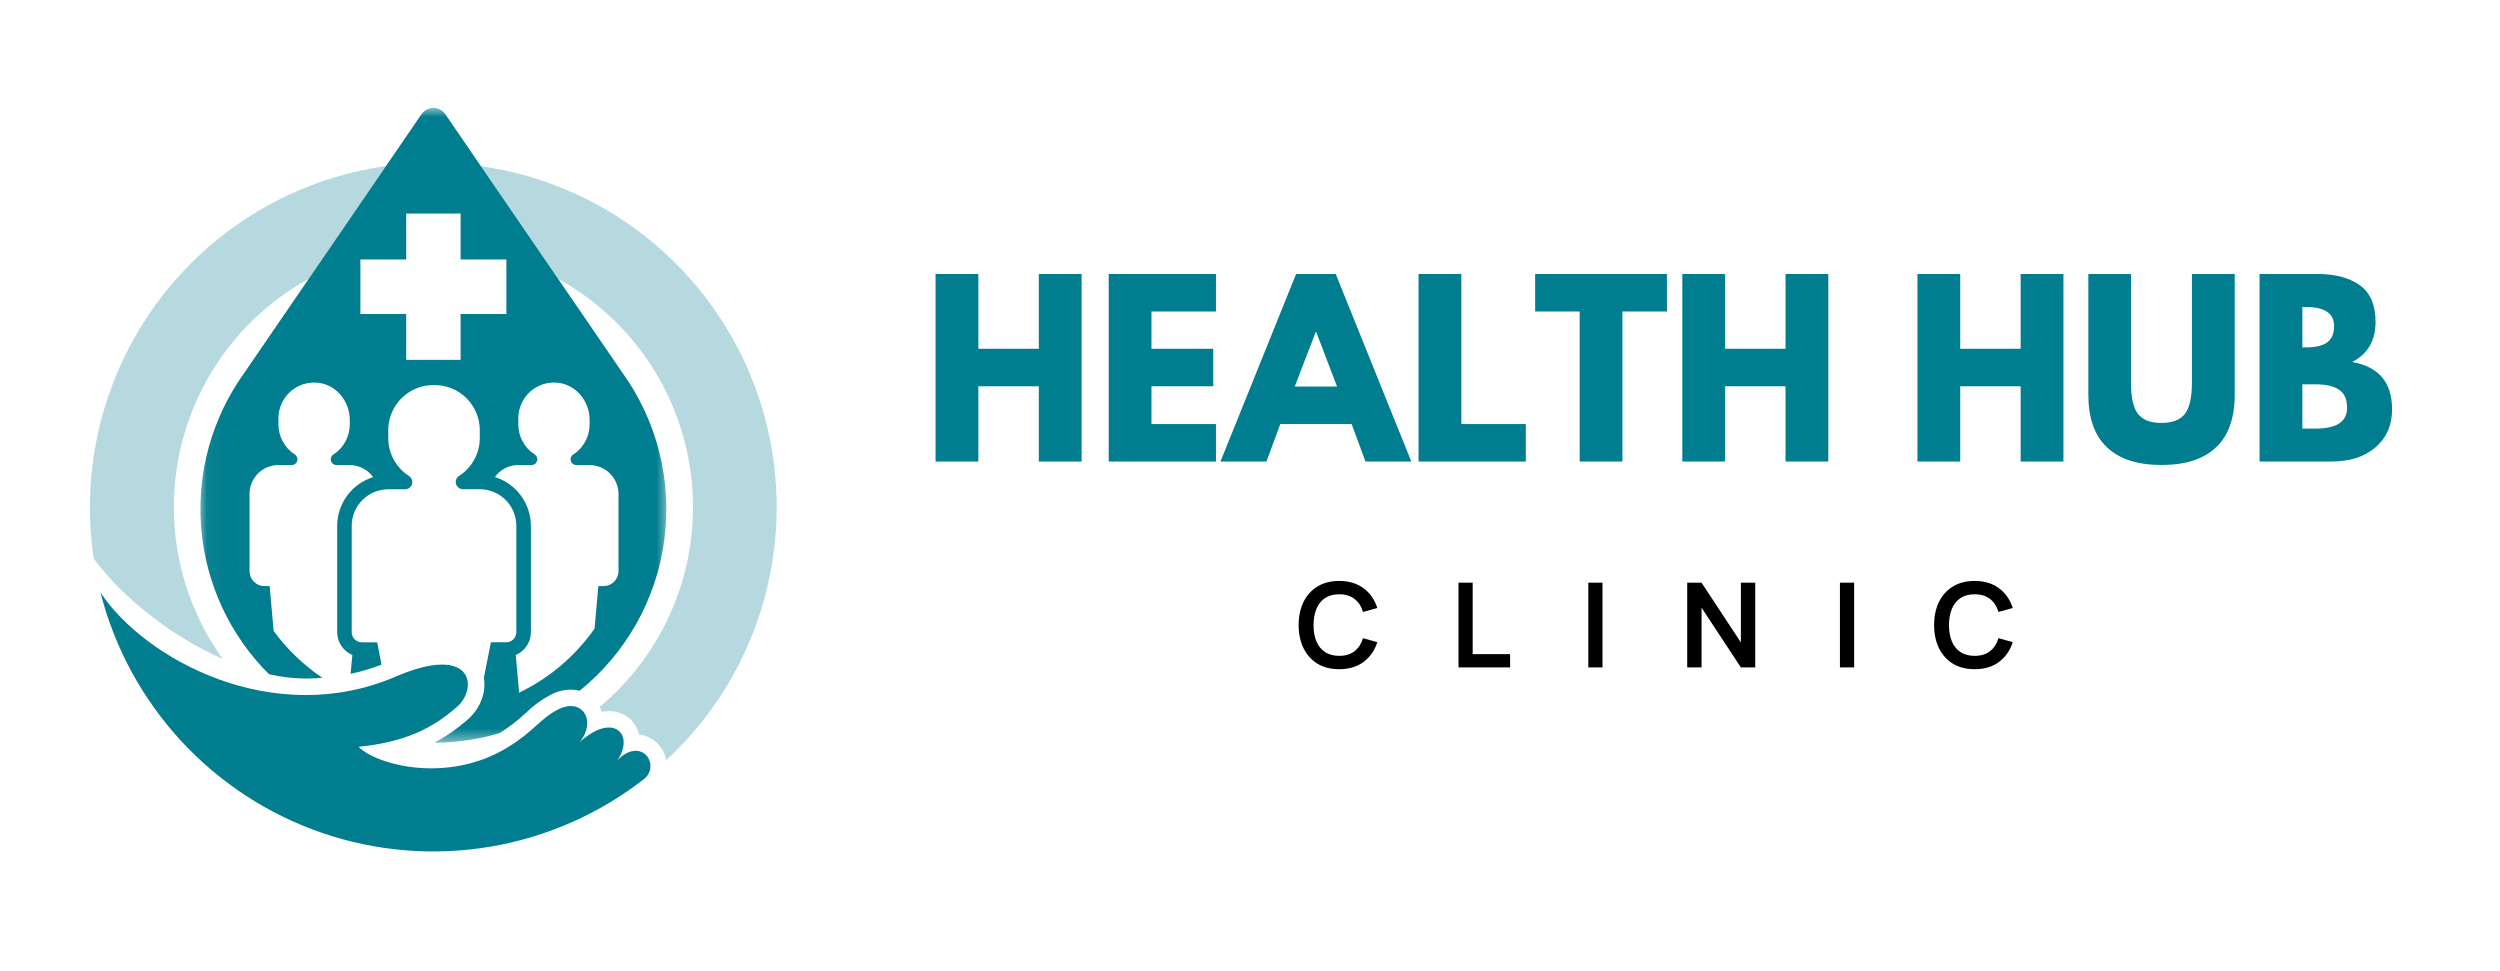
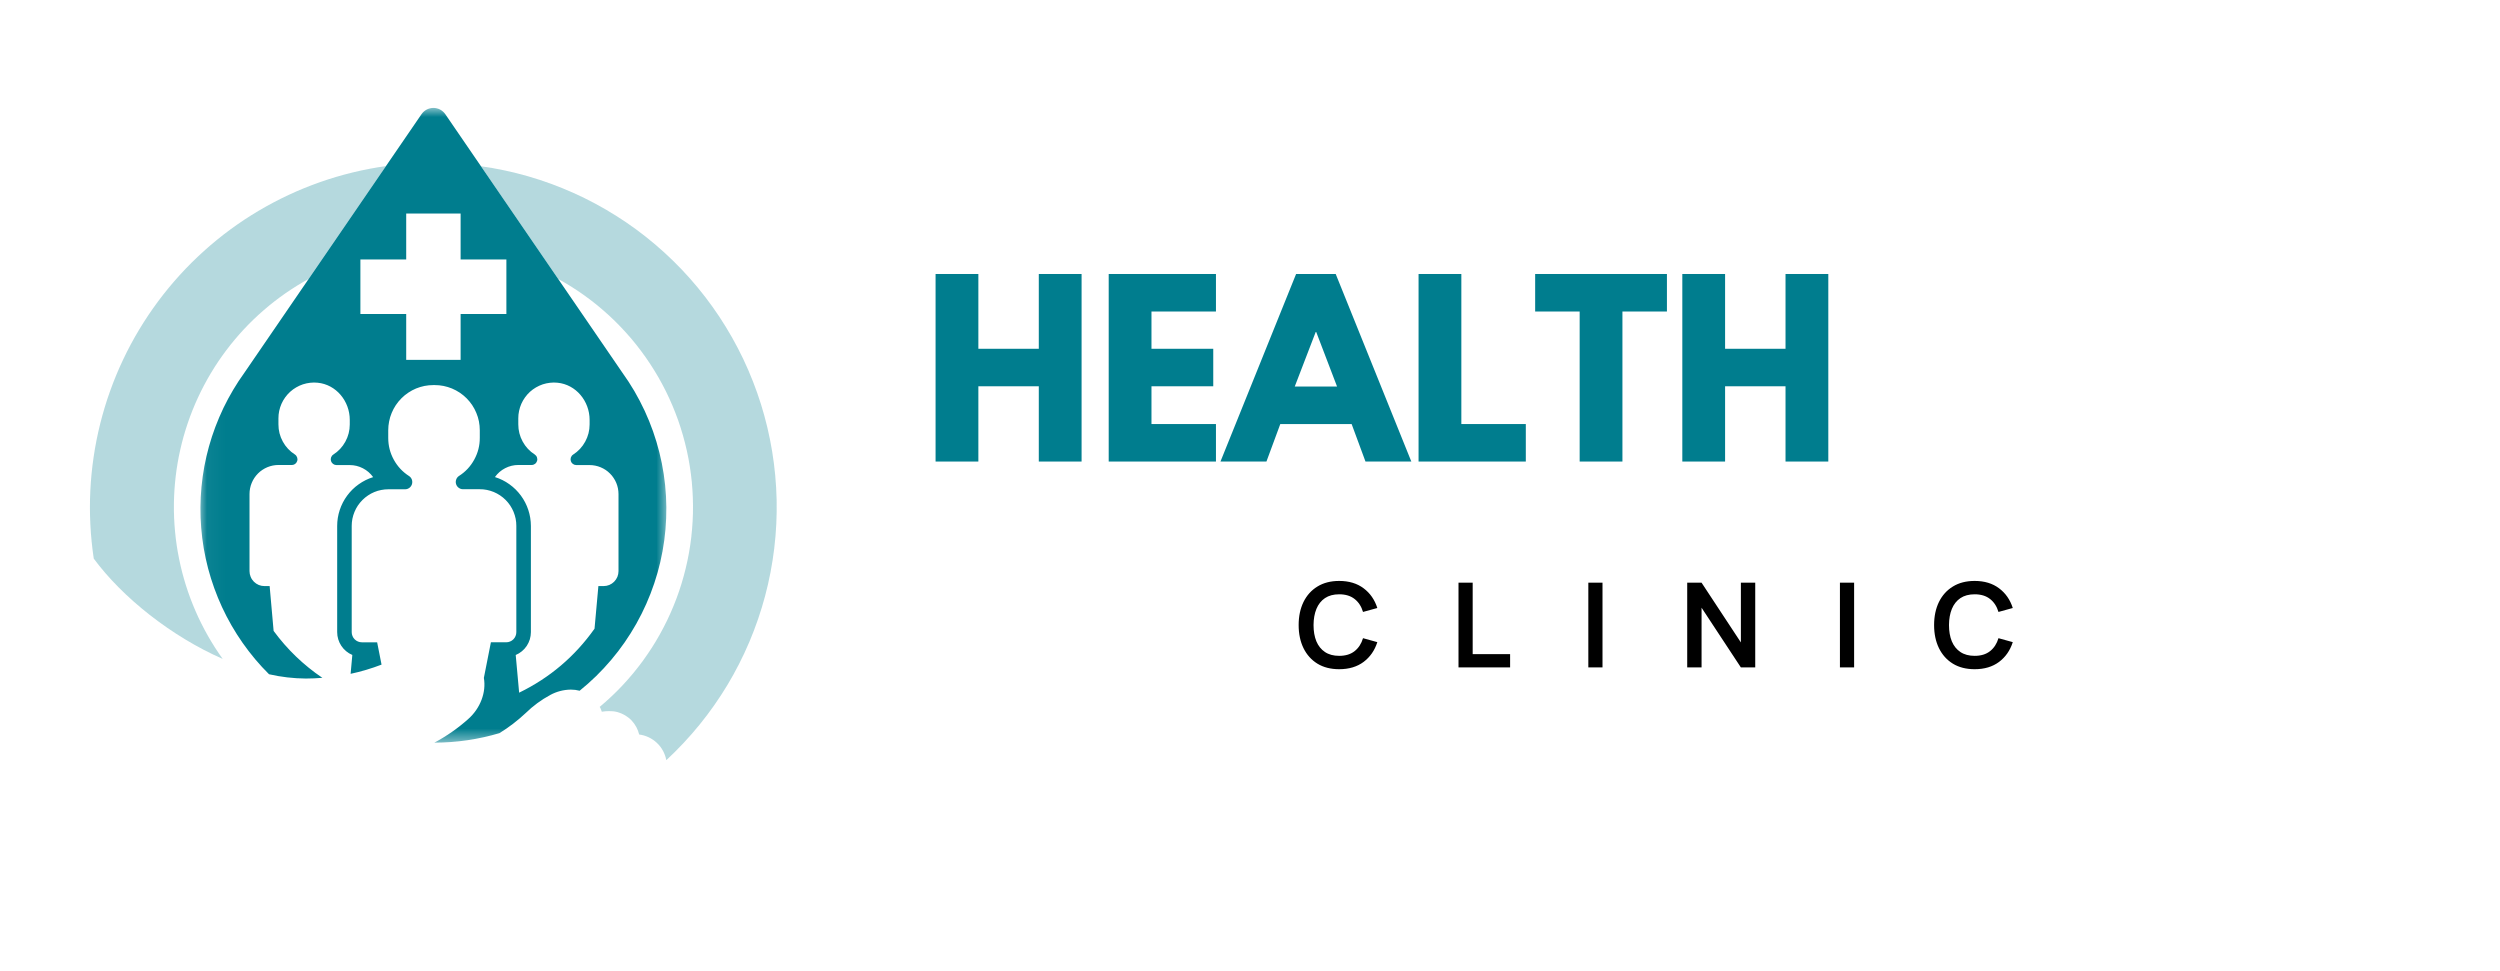
<svg xmlns="http://www.w3.org/2000/svg" width="139" height="54" viewBox="0 0 139 54" fill="none">
  <mask id="mask0_794_6374" style="mask-type:luminance" maskUnits="userSpaceOnUse" x="11" y="6" width="27" height="36">
    <path d="M11.043 6H37.227V41.397H11.043V6Z" fill="white" />
  </mask>
  <g mask="url(#mask0_794_6374)">
    <path d="M14.958 37.488C15.631 37.642 16.311 37.721 17.001 37.727C17.311 37.727 17.617 37.712 17.923 37.687C16.87 36.974 15.966 36.105 15.213 35.078L14.992 32.586H14.703C14.593 32.586 14.487 32.565 14.386 32.524C14.284 32.481 14.195 32.42 14.116 32.343C14.039 32.264 13.978 32.175 13.937 32.073C13.894 31.971 13.873 31.864 13.873 31.755V27.468C13.873 27.362 13.883 27.257 13.904 27.153C13.925 27.048 13.954 26.947 13.996 26.849C14.036 26.752 14.085 26.658 14.144 26.571C14.204 26.482 14.27 26.4 14.344 26.326C14.418 26.25 14.5 26.184 14.589 26.125C14.676 26.067 14.77 26.016 14.866 25.976C14.964 25.936 15.065 25.905 15.168 25.884C15.272 25.864 15.377 25.853 15.483 25.853H16.22C16.289 25.855 16.353 25.834 16.409 25.792C16.466 25.751 16.504 25.696 16.525 25.629C16.546 25.563 16.544 25.496 16.52 25.431C16.497 25.364 16.457 25.311 16.399 25.272C16.113 25.09 15.887 24.85 15.724 24.552C15.561 24.254 15.48 23.935 15.481 23.596V23.259C15.48 23.12 15.495 22.983 15.523 22.847C15.553 22.711 15.594 22.58 15.65 22.453C15.707 22.325 15.775 22.207 15.856 22.094C15.938 21.981 16.03 21.878 16.132 21.784C16.234 21.692 16.346 21.609 16.466 21.54C16.584 21.47 16.71 21.414 16.842 21.369C16.974 21.326 17.108 21.297 17.245 21.282C17.383 21.265 17.521 21.265 17.659 21.279C18.691 21.378 19.447 22.303 19.447 23.344V23.6C19.447 23.939 19.365 24.258 19.202 24.556C19.039 24.854 18.814 25.094 18.528 25.277C18.471 25.315 18.431 25.369 18.407 25.434C18.385 25.5 18.384 25.567 18.404 25.634C18.425 25.699 18.464 25.754 18.52 25.795C18.576 25.837 18.639 25.858 18.708 25.858H19.445C19.703 25.858 19.946 25.917 20.176 26.036C20.406 26.154 20.595 26.319 20.747 26.528C20.456 26.618 20.189 26.752 19.942 26.928C19.694 27.103 19.482 27.313 19.301 27.558C19.122 27.802 18.984 28.069 18.889 28.357C18.794 28.646 18.747 28.942 18.747 29.245V35.146C18.747 35.282 18.766 35.414 18.806 35.545C18.845 35.674 18.903 35.795 18.977 35.908C19.052 36.021 19.141 36.12 19.247 36.208C19.35 36.294 19.464 36.363 19.589 36.415L19.494 37.465C20.081 37.339 20.653 37.168 21.214 36.953L20.969 35.712H20.12C20.044 35.712 19.971 35.698 19.903 35.669C19.834 35.641 19.773 35.6 19.719 35.546C19.666 35.495 19.626 35.432 19.598 35.362C19.568 35.294 19.555 35.222 19.555 35.146V29.242C19.555 29.108 19.568 28.975 19.593 28.845C19.62 28.713 19.659 28.585 19.71 28.462C19.761 28.338 19.823 28.221 19.897 28.109C19.973 27.998 20.056 27.896 20.151 27.801C20.246 27.706 20.348 27.622 20.459 27.548C20.57 27.473 20.687 27.41 20.81 27.359C20.933 27.307 21.061 27.269 21.191 27.244C21.323 27.217 21.455 27.204 21.589 27.204H22.52C22.607 27.205 22.687 27.178 22.758 27.127C22.829 27.075 22.878 27.005 22.905 26.921C22.93 26.836 22.929 26.753 22.901 26.669C22.871 26.585 22.819 26.519 22.746 26.47C22.385 26.239 22.102 25.936 21.895 25.56C21.689 25.183 21.586 24.78 21.586 24.35V23.92C21.586 23.756 21.602 23.593 21.635 23.431C21.666 23.27 21.713 23.112 21.777 22.96C21.839 22.807 21.918 22.662 22.008 22.525C22.1 22.389 22.204 22.262 22.321 22.144C22.436 22.029 22.562 21.924 22.7 21.833C22.837 21.741 22.982 21.664 23.133 21.6C23.286 21.538 23.442 21.491 23.603 21.458C23.765 21.427 23.928 21.411 24.092 21.411C24.106 21.411 24.117 21.411 24.131 21.411C24.143 21.411 24.156 21.411 24.169 21.411C24.334 21.411 24.497 21.425 24.659 21.458C24.819 21.491 24.976 21.538 25.128 21.6C25.28 21.664 25.425 21.741 25.561 21.832C25.699 21.924 25.825 22.027 25.942 22.144C26.058 22.262 26.162 22.387 26.254 22.525C26.346 22.662 26.423 22.807 26.485 22.96C26.549 23.111 26.596 23.268 26.629 23.431C26.66 23.593 26.676 23.756 26.676 23.92V24.347C26.678 24.776 26.574 25.179 26.368 25.555C26.162 25.932 25.879 26.236 25.517 26.465C25.444 26.514 25.392 26.581 25.364 26.664C25.334 26.749 25.333 26.832 25.358 26.916C25.385 27.001 25.434 27.07 25.505 27.122C25.575 27.174 25.655 27.201 25.744 27.201H26.675C26.808 27.201 26.941 27.212 27.072 27.239C27.202 27.266 27.33 27.305 27.453 27.355C27.576 27.407 27.693 27.469 27.804 27.543C27.915 27.617 28.019 27.702 28.113 27.797C28.207 27.892 28.292 27.994 28.366 28.105C28.44 28.218 28.502 28.335 28.554 28.458C28.605 28.582 28.643 28.71 28.67 28.84C28.697 28.972 28.708 29.104 28.708 29.237V35.146C28.708 35.222 28.695 35.293 28.665 35.362C28.637 35.432 28.597 35.493 28.544 35.546C28.491 35.6 28.43 35.64 28.36 35.668C28.292 35.698 28.219 35.711 28.145 35.711H27.294L26.903 37.691C27.042 38.483 26.713 39.378 26.034 39.977C25.459 40.492 24.831 40.929 24.152 41.292C25.384 41.289 26.589 41.113 27.77 40.763C28.293 40.44 28.778 40.068 29.227 39.647C29.635 39.248 30.09 38.913 30.591 38.642C30.95 38.447 31.332 38.348 31.74 38.342C31.906 38.342 32.069 38.363 32.229 38.404C32.548 38.146 32.853 37.875 33.147 37.589C33.44 37.301 33.719 37.002 33.983 36.689C34.248 36.377 34.497 36.052 34.731 35.715C34.964 35.377 35.182 35.031 35.383 34.673C35.584 34.316 35.767 33.95 35.933 33.575C36.099 33.2 36.248 32.819 36.378 32.429C36.509 32.041 36.62 31.646 36.713 31.246C36.805 30.847 36.879 30.444 36.934 30.036C36.989 29.63 37.023 29.223 37.039 28.812C37.056 28.403 37.053 27.992 37.029 27.583C37.007 27.172 36.964 26.765 36.903 26.36C36.841 25.954 36.761 25.552 36.661 25.155C36.562 24.756 36.443 24.365 36.307 23.978C36.171 23.591 36.015 23.212 35.843 22.84C35.669 22.468 35.48 22.104 35.274 21.75C35.066 21.397 34.844 21.053 34.604 20.721L24.758 6.348C24.721 6.295 24.678 6.246 24.629 6.203C24.581 6.16 24.528 6.123 24.47 6.092C24.413 6.062 24.353 6.039 24.29 6.024C24.226 6.007 24.162 6 24.097 6C24.033 6 23.968 6.007 23.905 6.024C23.842 6.039 23.782 6.062 23.725 6.092C23.667 6.123 23.613 6.16 23.565 6.203C23.517 6.246 23.474 6.295 23.437 6.348L13.591 20.721C13.367 21.03 13.159 21.348 12.964 21.677C12.769 22.005 12.589 22.34 12.423 22.684C12.259 23.028 12.109 23.379 11.974 23.736C11.839 24.094 11.721 24.455 11.618 24.825C11.516 25.192 11.43 25.563 11.36 25.939C11.291 26.314 11.239 26.692 11.202 27.072C11.166 27.451 11.147 27.832 11.144 28.215C11.141 28.596 11.156 28.978 11.187 29.358C11.218 29.738 11.265 30.116 11.329 30.493C11.394 30.869 11.475 31.242 11.572 31.611C11.67 31.98 11.783 32.344 11.913 32.703C12.042 33.062 12.188 33.415 12.348 33.762C12.508 34.107 12.684 34.447 12.874 34.777C13.065 35.108 13.27 35.429 13.488 35.741C13.707 36.053 13.94 36.356 14.184 36.648C14.43 36.94 14.688 37.22 14.958 37.488ZM28.817 23.259C28.817 23.12 28.83 22.983 28.86 22.847C28.888 22.711 28.931 22.58 28.986 22.453C29.042 22.325 29.112 22.207 29.192 22.094C29.273 21.981 29.365 21.878 29.467 21.784C29.57 21.692 29.681 21.609 29.801 21.54C29.921 21.47 30.046 21.414 30.177 21.369C30.309 21.326 30.444 21.297 30.581 21.282C30.718 21.265 30.856 21.265 30.994 21.279C32.026 21.378 32.782 22.303 32.782 23.344V23.6C32.782 23.939 32.7 24.258 32.537 24.556C32.374 24.854 32.15 25.094 31.864 25.277C31.806 25.315 31.765 25.369 31.741 25.434C31.719 25.5 31.718 25.567 31.738 25.634C31.758 25.701 31.796 25.754 31.852 25.795C31.91 25.837 31.973 25.858 32.042 25.858H32.779C32.886 25.858 32.989 25.868 33.093 25.889C33.197 25.91 33.298 25.939 33.396 25.981C33.493 26.021 33.585 26.071 33.674 26.129C33.762 26.188 33.843 26.255 33.917 26.331C33.993 26.405 34.06 26.486 34.117 26.575C34.177 26.663 34.226 26.756 34.267 26.854C34.307 26.952 34.338 27.052 34.358 27.156C34.378 27.26 34.389 27.365 34.389 27.472V31.755C34.389 31.864 34.368 31.971 34.327 32.073C34.283 32.175 34.224 32.264 34.146 32.343C34.069 32.42 33.978 32.481 33.877 32.524C33.775 32.565 33.67 32.586 33.56 32.586H33.27L33.056 34.955C31.962 36.501 30.564 37.687 28.864 38.513L28.674 36.418C28.799 36.365 28.913 36.296 29.018 36.209C29.122 36.123 29.212 36.024 29.287 35.911C29.362 35.798 29.418 35.677 29.459 35.546C29.497 35.417 29.516 35.284 29.518 35.149V29.242C29.516 28.938 29.469 28.642 29.374 28.354C29.279 28.065 29.141 27.798 28.962 27.555C28.782 27.31 28.569 27.1 28.322 26.924C28.075 26.747 27.807 26.614 27.518 26.525C27.668 26.314 27.858 26.15 28.087 26.031C28.317 25.914 28.56 25.853 28.82 25.853H29.555C29.626 25.855 29.688 25.834 29.745 25.792C29.801 25.751 29.839 25.696 29.86 25.629C29.881 25.563 29.879 25.496 29.856 25.431C29.834 25.364 29.792 25.311 29.734 25.272C29.448 25.09 29.224 24.85 29.061 24.552C28.898 24.254 28.817 23.935 28.817 23.596V23.259ZM20.038 14.427H22.585V11.873H25.61V14.426H28.155V17.457H25.61V20.01H22.585V17.457H20.038V14.427Z" fill="#007D8E" />
  </g>
  <path d="M26.732 9.234L31.031 15.508C31.288 15.649 31.54 15.797 31.787 15.952C32.035 16.108 32.278 16.273 32.515 16.443C32.754 16.614 32.985 16.793 33.212 16.977C33.438 17.162 33.659 17.355 33.876 17.553C34.091 17.752 34.3 17.957 34.503 18.169C34.704 18.379 34.901 18.597 35.091 18.819C35.281 19.043 35.463 19.273 35.638 19.507C35.815 19.741 35.982 19.982 36.144 20.226C36.305 20.471 36.458 20.72 36.605 20.973C36.75 21.228 36.889 21.486 37.02 21.748C37.15 22.011 37.272 22.278 37.386 22.547C37.5 22.817 37.607 23.09 37.705 23.367C37.801 23.643 37.891 23.923 37.971 24.205C38.051 24.486 38.124 24.771 38.188 25.057C38.252 25.343 38.306 25.631 38.352 25.92C38.398 26.21 38.435 26.501 38.464 26.793C38.492 27.085 38.511 27.377 38.521 27.671C38.532 27.962 38.535 28.256 38.527 28.549C38.52 28.843 38.504 29.135 38.478 29.427C38.455 29.719 38.421 30.011 38.378 30.302C38.335 30.591 38.284 30.88 38.224 31.167C38.164 31.453 38.094 31.738 38.017 32.021C37.94 32.304 37.854 32.584 37.76 32.862C37.666 33.139 37.562 33.415 37.451 33.686C37.34 33.957 37.221 34.224 37.094 34.488C36.966 34.752 36.831 35.013 36.689 35.267C36.545 35.524 36.396 35.775 36.237 36.022C36.078 36.268 35.913 36.51 35.74 36.747C35.567 36.983 35.388 37.214 35.201 37.439C35.013 37.664 34.82 37.884 34.62 38.099C34.42 38.312 34.212 38.52 34 38.72C33.787 38.922 33.567 39.116 33.343 39.304C33.357 39.328 33.372 39.349 33.384 39.374C33.412 39.439 33.44 39.501 33.462 39.572C33.593 39.549 33.723 39.538 33.853 39.538C34.174 39.529 34.472 39.606 34.747 39.768C35.023 39.93 35.236 40.152 35.386 40.435C35.453 40.562 35.503 40.697 35.537 40.838C35.721 40.862 35.899 40.914 36.068 40.994C36.236 41.074 36.388 41.178 36.523 41.305C36.66 41.434 36.772 41.579 36.861 41.744C36.95 41.908 37.012 42.082 37.047 42.266C37.706 41.654 38.321 40.998 38.889 40.3C39.458 39.6 39.974 38.865 40.44 38.093C40.904 37.321 41.311 36.52 41.664 35.69C42.015 34.86 42.307 34.009 42.539 33.139C42.771 32.267 42.94 31.384 43.048 30.488C43.155 29.593 43.2 28.695 43.181 27.794C43.161 26.892 43.078 25.995 42.933 25.106C42.788 24.217 42.58 23.34 42.312 22.481C42.042 21.619 41.714 20.782 41.328 19.968C40.941 19.154 40.499 18.372 40.002 17.62C39.504 16.869 38.957 16.155 38.36 15.482C37.762 14.808 37.121 14.18 36.434 13.597C35.748 13.013 35.025 12.482 34.263 12.002C33.502 11.522 32.711 11.096 31.889 10.729C31.068 10.36 30.226 10.051 29.362 9.802C28.498 9.553 27.619 9.366 26.729 9.242L26.732 9.234Z" fill="#007D8E" fill-opacity="0.29" />
  <path d="M12.382 36.636C12.085 36.222 11.81 35.792 11.558 35.349C11.306 34.904 11.077 34.449 10.874 33.981C10.67 33.514 10.492 33.035 10.338 32.549C10.185 32.063 10.057 31.568 9.957 31.068C9.854 30.567 9.78 30.063 9.733 29.555C9.684 29.046 9.663 28.536 9.669 28.026C9.675 27.516 9.708 27.006 9.767 26.499C9.826 25.992 9.912 25.49 10.025 24.992C10.137 24.494 10.277 24.003 10.441 23.52C10.606 23.037 10.794 22.564 11.009 22.101C11.224 21.637 11.463 21.187 11.724 20.749C11.986 20.311 12.271 19.888 12.578 19.48C12.884 19.073 13.212 18.683 13.559 18.309C13.907 17.937 14.273 17.583 14.659 17.25C15.044 16.916 15.446 16.603 15.865 16.311C16.283 16.021 16.716 15.752 17.162 15.506L21.461 9.234C20.837 9.322 20.219 9.44 19.607 9.589C18.995 9.738 18.391 9.916 17.797 10.125C17.202 10.334 16.618 10.572 16.048 10.838C15.477 11.105 14.92 11.399 14.379 11.72C13.836 12.042 13.311 12.389 12.803 12.762C12.294 13.137 11.807 13.535 11.338 13.957C10.87 14.38 10.422 14.823 9.998 15.29C9.573 15.757 9.172 16.243 8.796 16.748C8.419 17.254 8.068 17.779 7.742 18.32C7.417 18.859 7.119 19.415 6.85 19.986C6.578 20.557 6.337 21.139 6.125 21.734C5.911 22.328 5.729 22.931 5.575 23.544C5.422 24.157 5.299 24.775 5.207 25.399C5.114 26.025 5.053 26.652 5.022 27.284C4.992 27.915 4.992 28.545 5.025 29.177C5.056 29.806 5.12 30.435 5.213 31.059C6.801 33.213 9.518 35.38 12.382 36.636Z" fill="#007D8E" fill-opacity="0.29" />
-   <path d="M34.324 42.268C35.293 40.891 34.158 39.54 32.229 41.257C33.169 40.133 32.426 38.734 31.006 39.457C30.046 39.948 29.681 40.663 28.233 41.55C24.914 43.586 20.969 42.554 19.934 41.522C22.45 41.266 23.996 40.547 25.424 39.287C26.572 38.27 26.343 35.754 21.992 37.622C15.186 40.545 8.037 36.647 5.587 32.945C5.685 33.328 5.794 33.707 5.916 34.084C6.037 34.46 6.171 34.832 6.315 35.2C6.46 35.569 6.615 35.932 6.781 36.291C6.949 36.648 7.127 37.001 7.315 37.349C7.503 37.696 7.703 38.037 7.912 38.372C8.123 38.707 8.342 39.036 8.572 39.356C8.803 39.678 9.042 39.992 9.293 40.298C9.542 40.605 9.801 40.903 10.068 41.193C10.336 41.484 10.613 41.765 10.898 42.04C11.184 42.312 11.476 42.576 11.778 42.831C12.079 43.086 12.389 43.331 12.706 43.566C13.022 43.802 13.347 44.029 13.677 44.244C14.008 44.46 14.346 44.665 14.688 44.859C15.032 45.055 15.381 45.239 15.736 45.41C16.091 45.584 16.451 45.745 16.816 45.897C17.18 46.048 17.549 46.186 17.923 46.315C18.296 46.442 18.673 46.558 19.054 46.662C19.433 46.767 19.817 46.859 20.204 46.939C20.59 47.02 20.978 47.089 21.369 47.145C21.759 47.201 22.151 47.246 22.545 47.277C22.938 47.309 23.332 47.329 23.726 47.336C24.121 47.343 24.515 47.339 24.909 47.323C25.303 47.305 25.696 47.277 26.089 47.235C26.48 47.194 26.872 47.14 27.26 47.074C27.65 47.008 28.037 46.931 28.421 46.841C28.805 46.752 29.186 46.65 29.564 46.537C29.942 46.423 30.315 46.298 30.686 46.162C31.056 46.026 31.423 45.877 31.783 45.719C32.145 45.559 32.5 45.388 32.85 45.207C33.202 45.025 33.545 44.834 33.885 44.631C34.223 44.428 34.555 44.214 34.881 43.992C35.207 43.768 35.524 43.535 35.836 43.291C36.722 42.538 35.684 40.908 34.324 42.268Z" fill="#007D8E" />
  <path d="M54.397 21.477V25.662H52.018V15.234H54.397V19.392H57.757V15.234H60.136V25.662H57.757V21.477H54.397Z" fill="#007D8E" />
  <path d="M67.607 15.234V17.32H64.022V19.392H67.457V21.477H64.022V23.577H67.607V25.662H61.644V15.234H67.607Z" fill="#007D8E" />
  <path d="M74.265 15.234L78.47 25.662H75.921L75.151 23.577H71.184L70.414 25.662H67.858L72.063 15.234H74.265ZM74.34 21.491L73.181 18.458H73.154L71.988 21.491H74.34Z" fill="#007D8E" />
  <path d="M81.251 15.234V23.577H84.835V25.662H78.872V15.234H81.251Z" fill="#007D8E" />
  <path d="M85.355 17.32V15.234H92.681V17.32H90.207V25.662H87.829V17.32H85.355Z" fill="#007D8E" />
  <path d="M95.915 21.477V25.662H93.537V15.234H95.915V19.392H99.275V15.234H101.654V25.662H99.275V21.477H95.915Z" fill="#007D8E" />
-   <path d="M108.988 21.477V25.662H106.61V15.234H108.988V19.392H112.348V15.234H114.727V25.662H112.348V21.477H108.988Z" fill="#007D8E" />
-   <path d="M124.249 15.234V21.961C124.249 23.243 123.904 24.214 123.213 24.872C122.522 25.526 121.511 25.853 120.181 25.853C118.848 25.853 117.838 25.526 117.148 24.872C116.456 24.214 116.112 23.243 116.112 21.961V15.234H118.483V21.266C118.483 22.108 118.615 22.694 118.879 23.025C119.146 23.352 119.577 23.515 120.174 23.515C120.773 23.515 121.205 23.352 121.469 23.025C121.736 22.694 121.871 22.108 121.871 21.266V15.234H124.249Z" fill="#007D8E" />
-   <path d="M125.632 15.234H128.87C129.846 15.234 130.625 15.444 131.208 15.861C131.789 16.281 132.08 16.957 132.08 17.892C132.08 18.939 131.645 19.683 130.778 20.128C132.259 20.387 133 21.265 133 22.759C133 23.631 132.695 24.333 132.087 24.865C131.482 25.396 130.65 25.662 129.592 25.662H125.632V15.234ZM128.011 19.317H128.202C128.728 19.317 129.122 19.227 129.381 19.044C129.643 18.859 129.776 18.554 129.776 18.131C129.776 17.422 129.251 17.068 128.202 17.068H128.011V19.317ZM128.011 23.829H128.754C129.916 23.829 130.499 23.444 130.499 22.67C130.499 22.207 130.352 21.876 130.063 21.675C129.771 21.471 129.335 21.369 128.754 21.369H128.011V23.829Z" fill="#007D8E" />
  <path d="M74.459 37.208C73.988 37.208 73.585 37.105 73.249 36.9C72.913 36.693 72.655 36.405 72.474 36.036C72.295 35.668 72.205 35.24 72.205 34.754C72.205 34.267 72.295 33.84 72.474 33.471C72.655 33.103 72.913 32.816 73.249 32.611C73.585 32.404 73.988 32.3 74.459 32.3C75.002 32.3 75.455 32.437 75.817 32.709C76.179 32.98 76.433 33.345 76.579 33.805L75.784 34.024C75.693 33.717 75.537 33.477 75.317 33.305C75.096 33.13 74.811 33.043 74.459 33.043C74.143 33.043 73.879 33.114 73.668 33.255C73.458 33.397 73.3 33.597 73.193 33.854C73.089 34.109 73.035 34.409 73.033 34.754C73.033 35.099 73.085 35.4 73.19 35.657C73.297 35.912 73.456 36.111 73.668 36.252C73.879 36.394 74.143 36.465 74.459 36.465C74.811 36.465 75.096 36.378 75.317 36.203C75.537 36.029 75.693 35.789 75.784 35.483L76.579 35.703C76.433 36.163 76.179 36.529 75.817 36.802C75.455 37.072 75.002 37.208 74.459 37.208ZM81.093 37.109V32.398H81.881V36.37H83.962V37.109H81.093ZM88.311 37.109V32.398H89.099V37.109H88.311ZM93.809 37.109V32.398H94.607L96.793 35.719V32.398H97.591V37.109H96.793L94.607 33.789V37.109H93.809ZM102.3 37.109V32.398H103.089V37.109H102.3ZM109.791 37.208C109.319 37.208 108.916 37.105 108.58 36.9C108.244 36.693 107.986 36.405 107.805 36.036C107.626 35.668 107.536 35.24 107.536 34.754C107.536 34.267 107.626 33.84 107.805 33.471C107.986 33.103 108.244 32.816 108.58 32.611C108.916 32.404 109.319 32.3 109.791 32.3C110.334 32.3 110.786 32.437 111.148 32.709C111.51 32.98 111.764 33.345 111.91 33.805L111.115 34.024C111.024 33.717 110.868 33.477 110.648 33.305C110.427 33.13 110.142 33.043 109.791 33.043C109.474 33.043 109.21 33.114 108.999 33.255C108.789 33.397 108.631 33.597 108.524 33.854C108.42 34.109 108.366 34.409 108.364 34.754C108.364 35.099 108.416 35.4 108.521 35.657C108.628 35.912 108.787 36.111 108.999 36.252C109.21 36.394 109.474 36.465 109.791 36.465C110.142 36.465 110.427 36.378 110.648 36.203C110.868 36.029 111.024 35.789 111.115 35.483L111.91 35.703C111.764 36.163 111.51 36.529 111.148 36.802C110.786 37.072 110.334 37.208 109.791 37.208Z" fill="black" />
</svg>